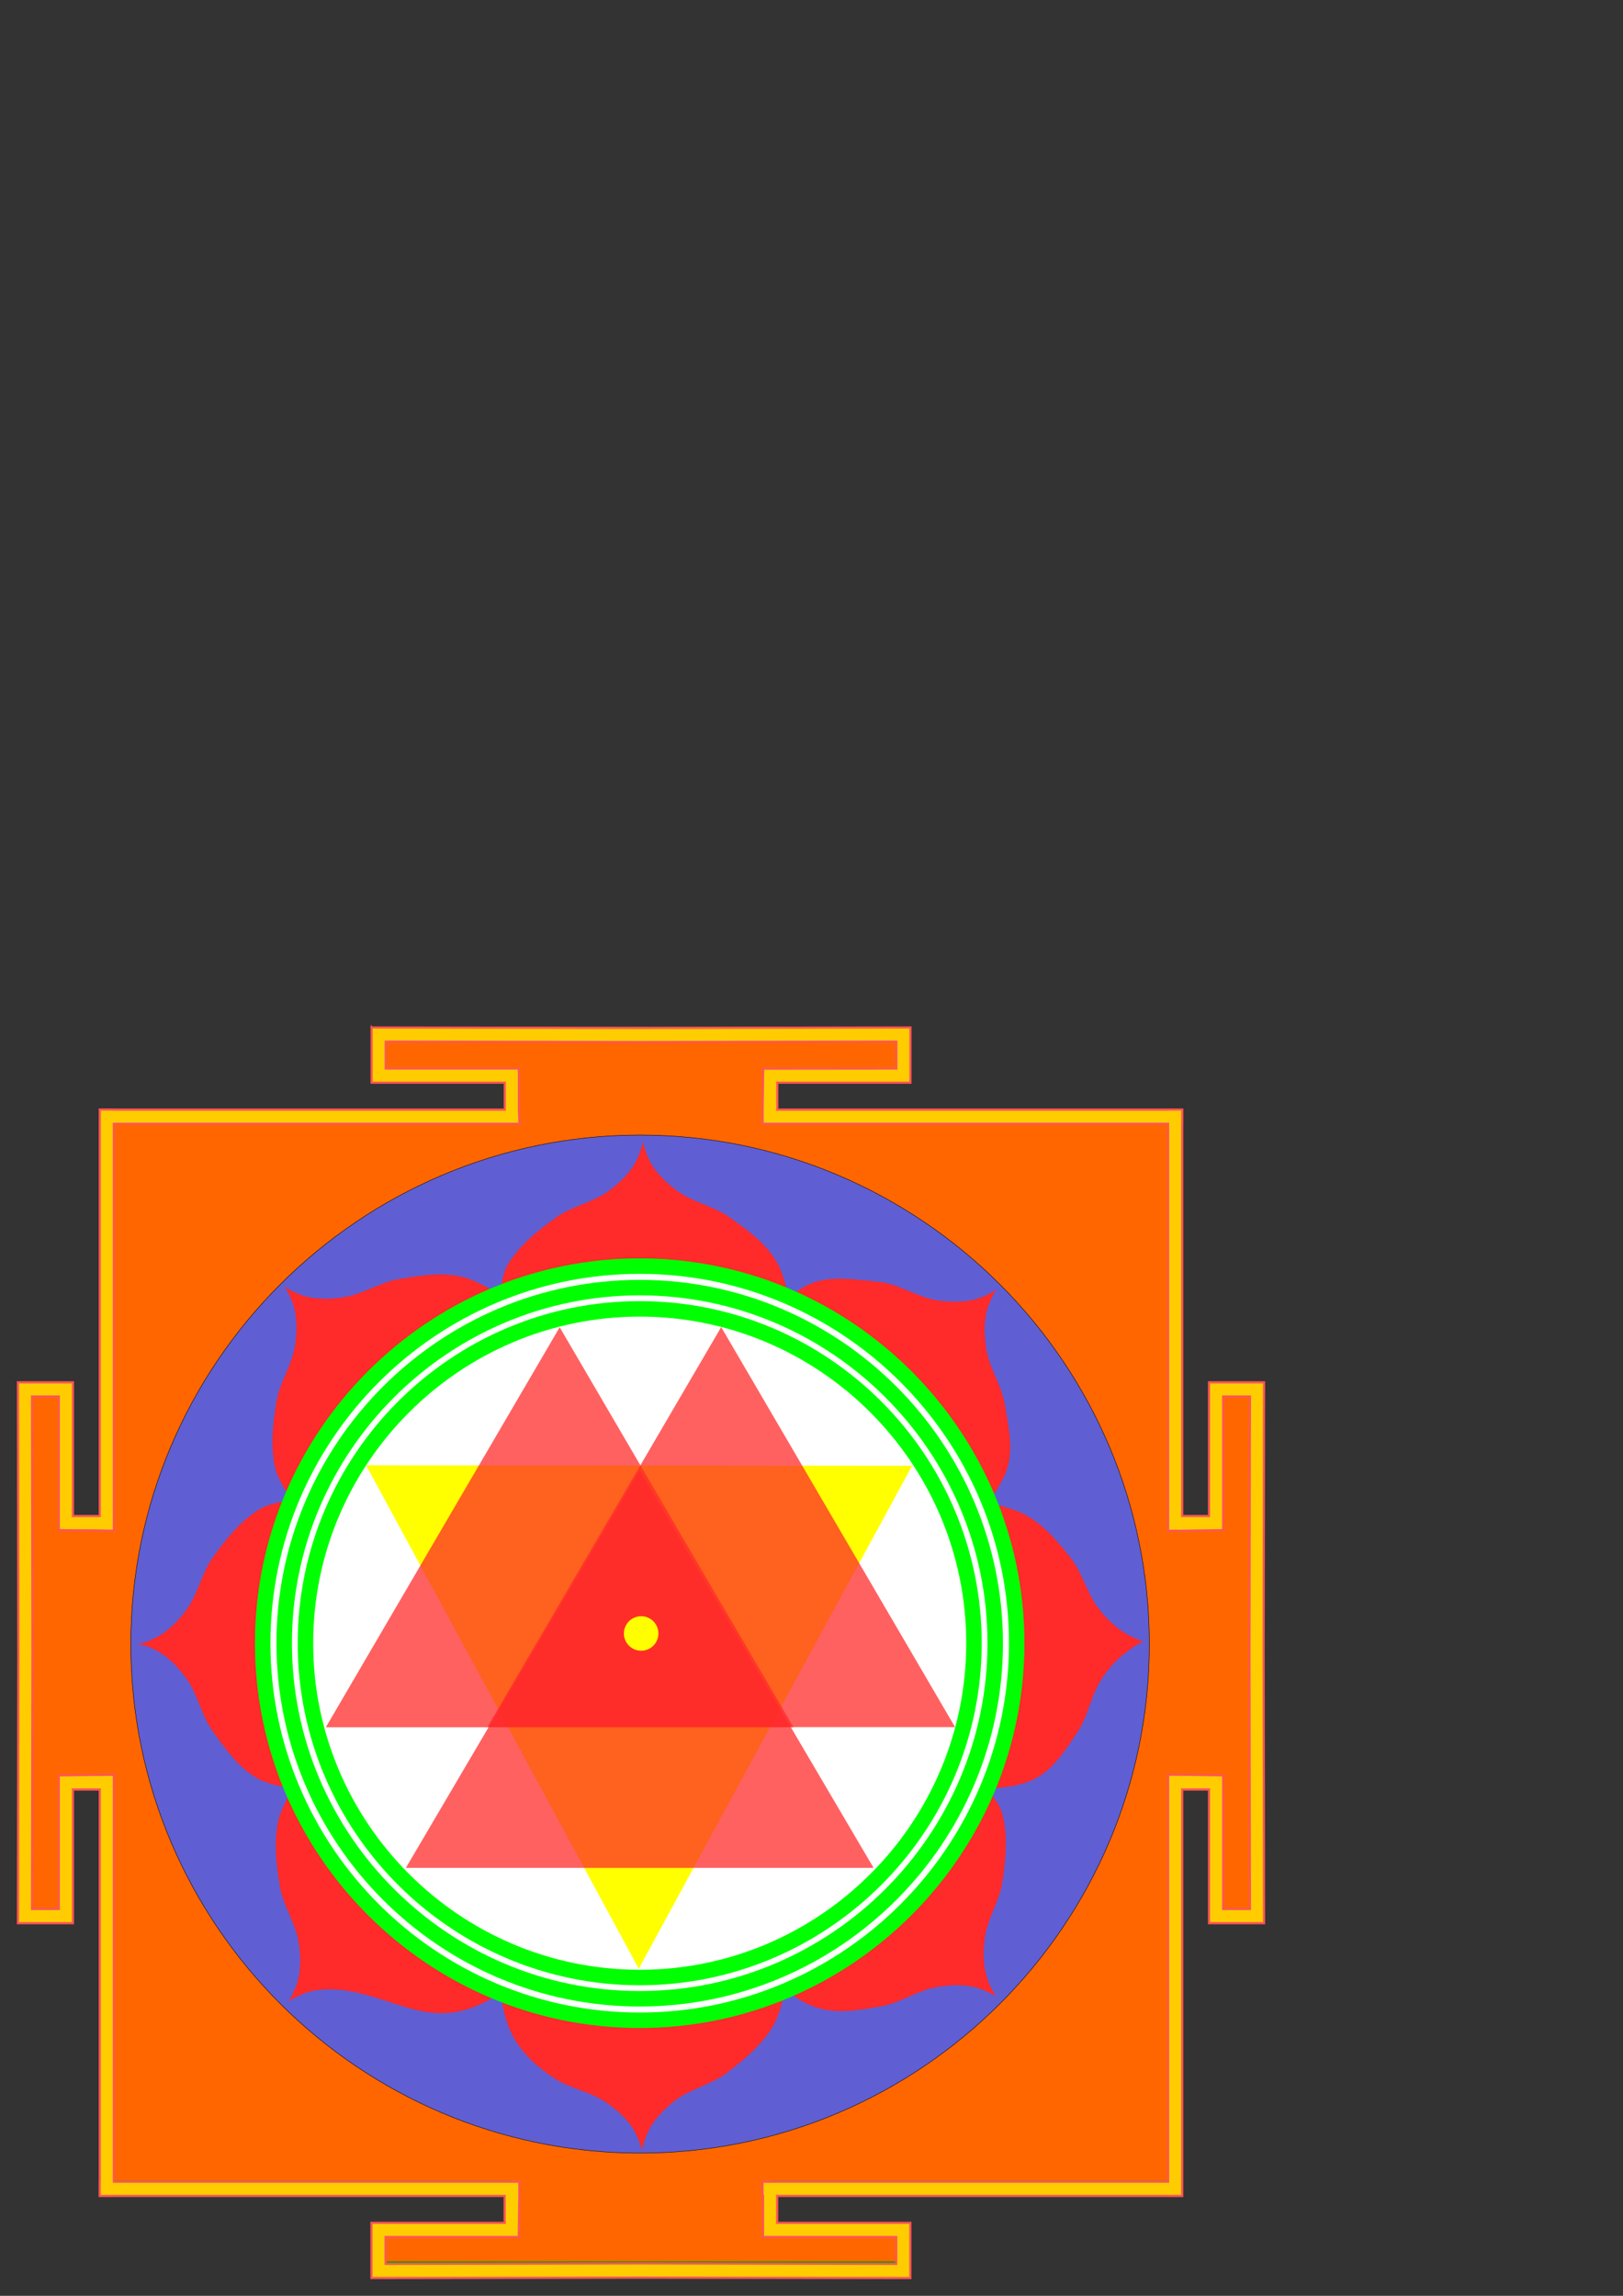
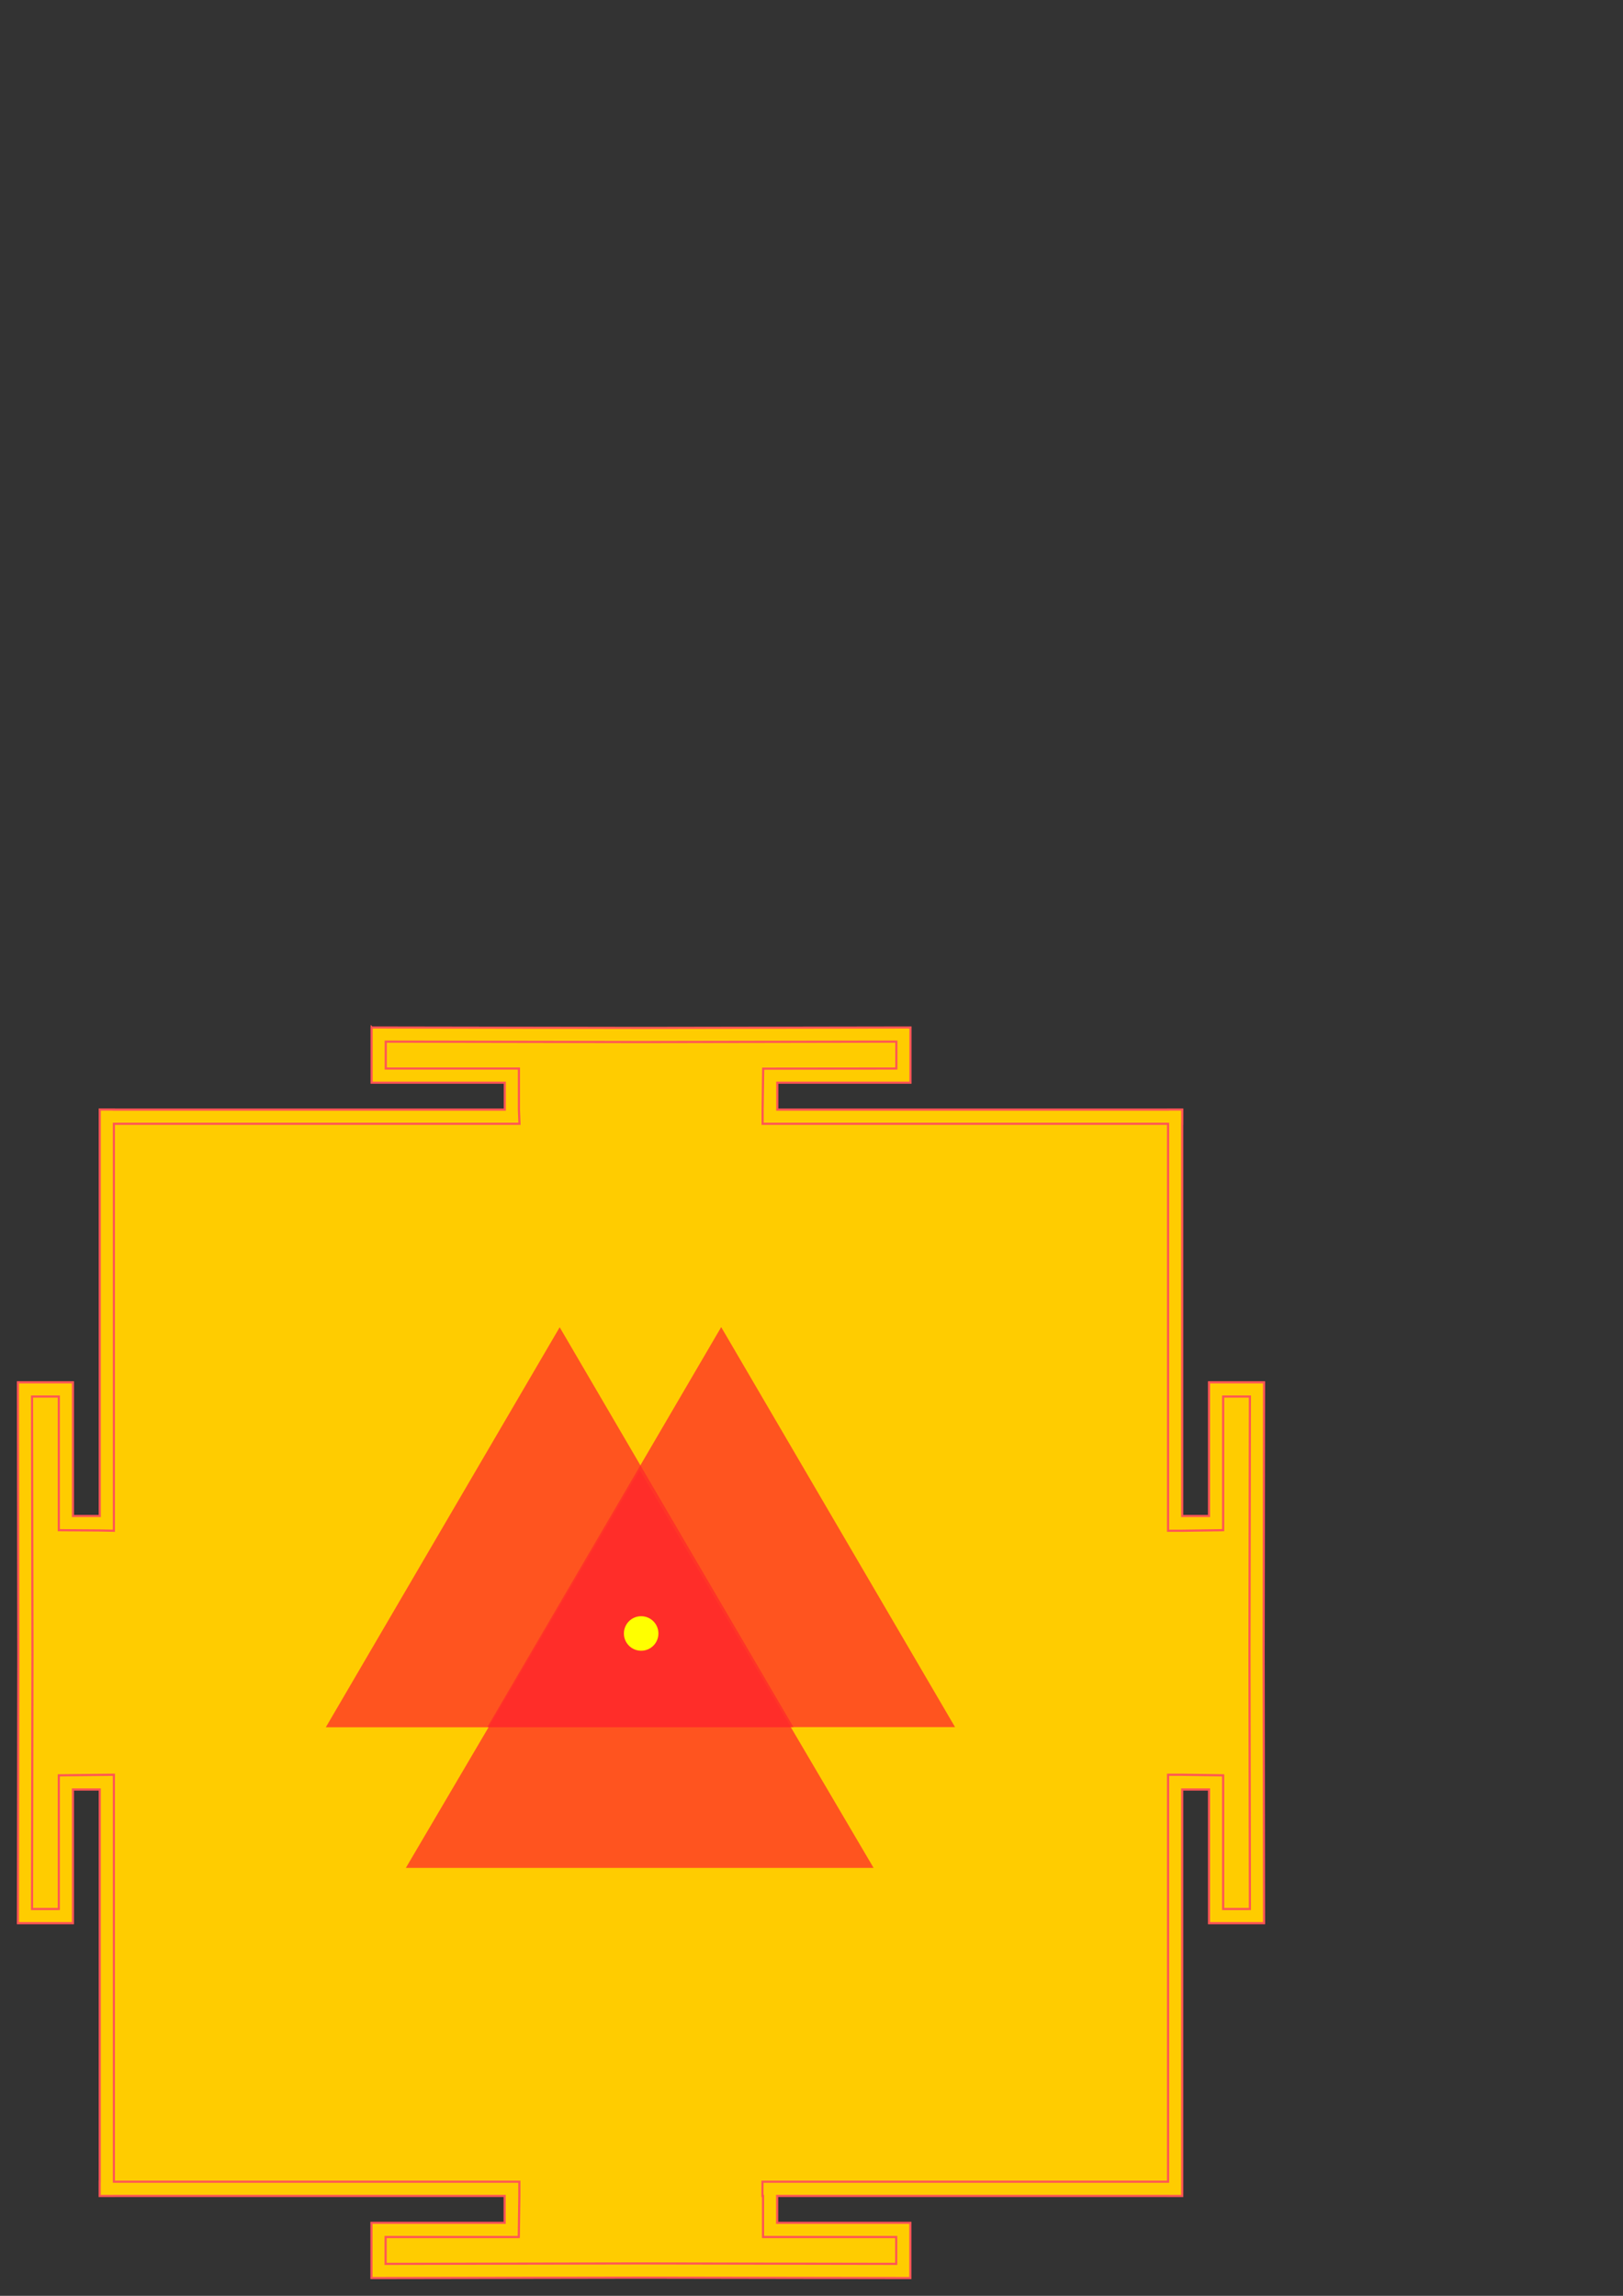
<svg xmlns="http://www.w3.org/2000/svg" xmlns:ns1="http://www.inkscape.org/namespaces/inkscape" xmlns:ns2="http://sodipodi.sourceforge.net/DTD/sodipodi-0.dtd" xml:space="preserve" width="10000px" height="14143px" style="shape-rendering:geometricPrecision; text-rendering:geometricPrecision; image-rendering:optimizeQuality; fill-rule:evenodd; clip-rule:evenodd" viewBox="0 0 10000 14142.9" id="svg3042" version="1.1" ns1:version="0.48.0 r9654" ns2:docname="durga-yantra.svg" ns1:export-filename="J:\              \              \durga-yantra\durga-yantra.png" ns1:export-xdpi="117.01694" ns1:export-ydpi="117.01694">
  <rect x="0" y="0" width="10000" height="14142.9" fill="#333333" stroke="none" />
  <title id="title3890">Shri Durga-Yantra</title>
  <ns2:namedview pagecolor="#ffffff" bordercolor="#666666" borderopacity="1" objecttolerance="10" gridtolerance="10" guidetolerance="10" ns1:pageopacity="0" ns1:pageshadow="2" ns1:window-width="1152" ns1:window-height="798" id="namedview3095" showgrid="false" ns1:zoom="0.073471016" ns1:cx="1744.3773" ns1:cy="3961.5554" ns1:window-x="-4" ns1:window-y="-4" ns1:window-maximized="1" ns1:current-layer="svg3042" />
  <defs id="defs3044">
    <style type="text/css" id="style3046">
   
    .str3 {stroke:#2A2A29;stroke-width:9.524}
    .str1 {stroke:lime;stroke-width:95.238}
    .str0 {stroke:black;stroke-width:2.686}
    .str2 {stroke:#FF5555;stroke-width:13.438}
    .fil3 {fill:none}
    .fil2 {fill:#5F5FD3}
    .fil7 {fill:red}
    .fil4 {fill:#FF2A2A}
    .fil0 {fill:#FF6600}
    .fil6 {fill:#FFCC00}
    .fil8 {fill:yellow}
    .fil5 {fill:white}
    .fil1 {fill:#00AA00;fill-rule:nonzero}
   
  </style>
  </defs>
  <g id="g3050">
    <polygon style="fill:#ff6600" id="polygon3052" points="3135.67,6650.37 3135.67,6844.07 624.233,6844.07 624.233,9348.8 428.943,9348.8 428.943,8546.08 135.819,8546.08 135.819,11784.8 428.943,11784.8 428.943,10982.2 624.233,10982.2 624.233,13445.2 3135.67,13445.2 3134.58,13707.4 2326.37,13701.9 2326.37,13943.4 5577.82,13943.4 5577.82,13704.1 4772.88,13710.7 4768.51,13445.2 7251.8,13445.2 7251.8,10954.2 7461.4,10954.2 7461.4,11812.3 7768.37,11812.3 7768.37,8525.17 7461.4,8528.43 7461.4,9362.99 7251.8,9362.99 7251.8,6844.07 4768.51,6844.07 4768.51,6650.37 5597.88,6650.37 5597.88,6338.65 2298.69,6339.73 2298.69,6650.37 " class="fil0" />
    <path style="fill:#00aa00;fill-rule:nonzero" ns1:connector-curvature="0" d="m 2285.92,6650.37 0,-310.638 25.533,0 0,310.638 -12.767,12.662 -12.767,-12.662 z m 12.767,12.662 -12.767,0 0,-12.662 12.767,12.662 z m 836.986,0 -836.986,0 0,-25.324 836.986,0 12.767,12.662 -12.767,12.662 z m 0,-25.324 12.767,0 0,12.662 -12.767,-12.662 z m -12.767,206.362 0,-193.7 25.533,0 0,193.7 -12.767,12.662 -12.767,-12.662 z m 25.533,0 0,12.662 -12.767,0 12.767,-12.662 z m -2524.2,-12.662 2511.44,0 0,25.324 -2511.44,0 -12.767,-12.662 12.767,-12.662 z m -12.767,12.662 0,-12.662 12.767,0 -12.767,12.662 z m 0,2504.73 0,-2504.73 25.533,0 0,2504.73 -12.767,12.662 -12.767,-12.662 z m 25.533,0 0,12.662 -12.767,0 12.767,-12.662 z m -208.057,-12.662 195.29,0 0,25.324 -195.29,0 -12.767,-12.662 12.767,-12.662 z m 0,25.324 -12.767,0 0,-12.662 12.767,12.662 z m 12.767,-815.381 0,802.719 -25.533,0 0,-802.719 12.767,-12.662 12.767,12.662 z m -12.767,-12.662 12.767,0 0,12.662 -12.767,-12.662 z m -293.124,0 293.124,0 0,25.324 -293.124,0 -12.767,-12.662 12.767,-12.662 z m -12.767,12.662 0,-12.662 12.767,0 -12.767,12.662 z m 0,3238.71 0,-3238.71 25.533,0 0,3238.71 -12.767,12.662 -12.767,-12.662 z m 12.767,12.662 -12.767,0 0,-12.662 12.767,12.662 z m 293.124,0 -293.124,0 0,-25.324 293.124,0 12.767,12.662 -12.767,12.662 z m 12.767,-12.662 0,12.662 -12.767,0 12.767,-12.662 z m 0,-802.638 0,802.638 -25.533,0 0,-802.638 12.767,-12.662 12.767,12.662 z m -25.533,0 0,-12.662 12.767,0 -12.767,12.662 z m 208.057,12.662 -195.29,0 0,-25.324 195.29,0 12.767,12.662 -12.767,12.662 z m 0,-25.324 12.767,0 0,12.662 -12.767,-12.662 z m -12.767,2475.73 0,-2463.07 25.533,0 0,2463.07 -12.767,12.662 -12.767,-12.662 z m 12.767,12.662 -12.767,0 0,-12.662 12.767,12.662 z m 2511.44,0 -2511.44,0 0,-25.324 2511.44,0 12.767,12.714 -12.767,12.61 z m 0,-25.324 12.819,0 -0.052,12.714 -12.767,-12.714 z m -13.857,274.781 1.091,-262.171 25.533,0.105 -1.091,262.171 -12.852,12.609 -12.681,-12.714 z m 25.533,0.105 -0.052,12.695 -12.8,-0.09 12.852,-12.609 z m -820.895,-18.167 808.214,5.453 -0.171,25.323 -808.214,-5.452 -12.681,-12.662 12.852,-12.662 z m -12.852,12.662 0,-12.747 12.852,0.09 -12.852,12.662 z m 0,241.448 0,-241.448 25.533,0 0,241.448 -12.767,12.662 -12.767,-12.662 z m 12.767,12.662 -12.767,0 0,-12.662 12.767,12.662 z m 3251.45,0 -3251.45,0 0,-25.324 3251.45,0 12.767,12.662 -12.767,12.662 z m 12.767,-12.662 0,12.662 -12.767,0 12.767,-12.662 z m 0,-239.271 0,239.271 -25.533,0 0,-239.271 12.662,-12.662 12.871,12.662 z m -12.871,-12.662 12.871,-0.105 0,12.767 -12.871,-12.662 z m -804.943,6.553 804.943,-6.553 0.209,25.324 -804.943,6.552 -12.871,-12.457 12.662,-12.866 z m 0.209,25.323 -12.667,0.105 -0.205,-12.562 12.871,12.457 z m 8.3,-278.314 4.362,265.448 -25.533,0.41 -4.362,-265.448 12.767,-12.867 12.767,12.457 z m -25.533,0.41 -0.209,-12.867 12.976,0 -12.767,12.867 z m 2496.05,12.457 -2483.29,0 0,-25.324 2483.29,0 12.767,12.662 -12.767,12.662 z m 12.767,-12.662 0,12.662 -12.767,0 12.767,-12.662 z m 0,-2491 0,2491 -25.533,0 0,-2491 12.767,-12.662 12.767,12.662 z m -25.533,0 0,-12.662 12.767,0 -12.767,12.662 z m 222.371,12.662 -209.605,0 0,-25.324 209.605,0 12.767,12.662 -12.767,12.662 z m 0,-25.324 12.767,0 0,12.662 -12.767,-12.662 z m -12.767,870.762 0,-858.1 25.533,0 0,858.1 -12.767,12.662 -12.767,-12.662 z m 12.767,12.662 -12.767,0 0,-12.662 12.767,12.662 z m 306.967,0 -306.967,0 0,-25.324 306.967,0 12.767,12.662 -12.767,12.662 z m 12.767,-12.662 0,12.662 -12.767,0 12.767,-12.662 z m 0,-3287.16 0,3287.16 -25.533,0 0,-3287.16 12.629,-12.662 12.905,12.662 z m -12.905,-12.662 12.905,-0.138 0,12.8 -12.905,-12.662 z m -306.967,3.267 306.967,-3.267 0.276,25.324 -306.967,3.267 -12.905,-12.662 12.629,-12.662 z m -12.629,12.662 0,-12.529 12.629,-0.133 -12.629,12.662 z m 0,834.557 0,-834.557 25.533,0 0,834.557 -12.767,12.662 -12.767,-12.662 z m 25.533,0 0,12.662 -12.767,0 12.767,-12.662 z m -222.371,-12.662 209.605,0 0,25.324 -209.605,0 -12.767,-12.662 12.767,-12.662 z m 0,25.324 -12.767,0 0,-12.662 12.767,12.662 z m 12.767,-2531.59 0,2518.92 -25.533,0 0,-2518.92 12.767,-12.662 12.767,12.662 z m -12.767,-12.662 12.767,0 0,12.662 -12.767,-12.662 z m -2483.29,0 2483.29,0 0,25.324 -2483.29,0 -12.767,-12.662 12.767,-12.662 z m 0,25.324 -12.767,0 0,-12.662 12.767,12.662 z m 12.767,-206.362 0,193.7 -25.533,0 0,-193.7 12.767,-12.662 12.767,12.662 z m -25.533,0 0,-12.662 12.767,0 -12.767,12.662 z m 842.129,12.662 -829.362,0 0,-25.324 829.362,0 12.767,12.662 -12.767,12.662 z m 12.767,-12.662 0,12.662 -12.767,0 12.767,-12.662 z m 0,-311.719 0,311.719 -25.533,0 0,-311.719 12.762,-12.662 12.771,12.662 z m -12.771,-12.662 12.771,0 0,12.667 -12.771,-12.662 z m -3299.19,1.081 3299.19,-1.081 0.01,25.324 -3299.19,1.081 -12.771,-12.662 12.762,-12.662 z m -12.762,12.662 0,-12.657 12.762,0 -12.762,12.662 z" class="fil1" id="1" />
  </g>
  <path style="fill:#5f5fd3" ns1:connector-curvature="0" id="path3055" d="m 7081.66,10128.2 c 0,1727.15 -1409.6,3135.5 -3137.46,3135.5 -1728.53,0 -3138.2,-1408.36 -3138.2,-3135.5 0,-1727.79 1409.67,-3136.08 3138.2,-3136.08 1727.86,0 3137.45,1408.29 3137.46,3136.08 z" class="fil2" />
  <path style="fill:none;stroke:#000000;stroke-width:2.686" ns1:connector-curvature="0" id="path3057" d="m 7081.66,10128.2 c 0,1727.15 -1409.6,3135.5 -3137.46,3135.5 -1728.53,0 -3138.2,-1408.36 -3138.2,-3135.5 0,-1727.79 1409.67,-3136.08 3138.2,-3136.08 1727.86,0 3137.46,1408.29 3137.46,3136.08 z" class="fil3 str0" />
  <path style="fill:#ff2a2a" ns1:connector-curvature="0" id="path3059" d="m 3961.32,7026.02 c 0,0 -1.248,17.319 -3.548,25.605 -12.848,46.514 -31.7,95.4 -56.895,133.129 -40.557,60.643 -95.338,111.9 -154.533,154.552 -95.805,69.091 -220.81,90.091 -317.148,158.6 -114.5,81.438 -229.343,173.295 -301.843,293.71 -34.524,57.348 -48.771,195.224 -48.771,195.224 0,0 150.605,-18.314 270.029,-46 127.705,-29.733 328.643,-52.09 459.557,-58.976 140.152,-15.038 178.081,-19.505 301.314,-12.614 130.919,6.952 258.638,22.381 384.881,57.743 114.052,31.948 370.3,75.333 370.3,75.333 0,0 -35.443,-145.005 -69.243,-210.71 -64.424,-124.933 -187.343,-212.271 -301.914,-293.71 -96.271,-68.51 -220.281,-89.505 -316.171,-158.6 -59.114,-42.652 -114.952,-93.905 -155.505,-154.552 -24.681,-37.01 -43.257,-86.614 -56.448,-132.876 -2.419,-8.405 -4.062,-25.857 -4.062,-25.857 z" class="fil4" />
  <path style="fill:#ff2a2a" ns1:connector-curvature="0" id="path3061" d="m 6144.53,7938.42 c 0,0 -12.986,11.409 -20.476,15.676 -41.862,24.024 -89.71,45.476 -134.19,54.529 -71.462,14.509 -146.471,12.281 -218.519,0.924 -116.671,-18.448 -220.286,-91.538 -336.838,-110.705 -225.59,-22.043 -408.481,-65.414 -576.405,101.381 0,0 113.81,118.6 218.081,182.971 111.633,68.909 201.79,133.119 299.629,220.39 110.186,88.057 142.538,108.538 225.152,200.21 88.133,97.129 185.51,206.129 250.219,320.176 58.533,103.024 243.019,331.452 243.019,331.452 0,0 78.014,-120.8 103.681,-186.029 51.371,-130.848 16.395,-282.695 -7.609,-421.219 -20.157,-116.419 -93.386,-218.652 -112.805,-335.19 -12.009,-71.933 -15.624,-147.595 -1.714,-219.243 8.538,-43.643 30.324,-91.938 53.49,-134.138 4.2,-7.609 15.286,-21.181 15.286,-21.186 z" class="fil4" />
  <path style="fill:#ff2a2a" ns1:connector-curvature="0" id="path3063" d="m 7040.25,10111.7 c 0,0 -20.343,-8.467 -30.371,-13.119 -26.443,-12.214 -39.762,-15.038 -78.486,-38.724 -62.205,-38.133 -115.557,-90.814 -160.581,-148.233 -72.838,-93 -98.829,-217.076 -171.129,-310.595 -85.962,-111.162 -179.548,-220.871 -306.448,-281.314 -60.309,-28.676 -199.033,-64.309 -199.033,-64.309 0,0 -20.171,213.51 12.3,331.69 34.729,126.443 51.386,254.319 63.519,384.895 4.4,136.238 39.752,184.405 37.719,307.824 -21.195,131.114 -39.562,271.424 -69.814,398.995 -27.433,115.219 -56.191,339.31 -56.191,339.31 323.562,-12.734 398.843,-106.238 560.462,-353.633 64.581,-98.895 80.652,-223.629 145.886,-322.205 40.219,-60.829 89.167,-118.633 148.167,-161.557 35.967,-26.172 46.919,-35.9 72.386,-50.648 10.1,-5.914 31.614,-14.967 31.614,-14.967 l 0,-3.409 z" class="fil4" />
  <path style="fill:#ff2a2a" ns1:connector-curvature="0" id="path3065" d="m 6144.14,12304.7 c 0,0 -11.557,-12.933 -15.89,-20.343 -24.476,-41.676 -46.386,-89.186 -55.91,-133.6 -15.286,-71.328 -13.909,-146.338 -3.276,-218.519 17.191,-116.871 89.171,-221.21 107.095,-338.014 21.319,-138.929 35.362,-285.329 -0.519,-421.214 -17.071,-64.714 -93.909,-154.871 -93.909,-154.871 0,0 -143.243,181.733 -205.648,290.743 -64.762,112.924 -172.195,217.814 -258.424,316.576 -86.867,111.024 -101.338,121.524 -192.167,205.133 -96.124,89.167 -210.571,188.448 -323.895,254.452 -102.371,59.586 -261.948,170.371 -261.948,170.371 201.79,170.019 365.243,144.757 595.257,102.505 116.219,-21.4 217.662,-95.752 333.943,-116.348 71.852,-12.8 147.448,-17.2 219.243,-4 43.767,8 92.262,29.267 134.648,51.962 7.676,4.133 21.4,15.167 21.4,15.167 z" class="fil4" />
  <path style="fill:#ff2a2a" ns1:connector-curvature="0" id="path3067" d="m 1771.56,12334.9 c 0,0 11.271,-13.138 15.471,-20.614 23.638,-42.134 44.638,-90.091 53.219,-134.71 13.929,-71.595 10.971,-146.538 -1.109,-218.519 -19.486,-116.486 -93.5,-219.448 -113.776,-335.795 -24.09,-138.524 -41.09,-284.59 -7.881,-421.219 15.809,-64.962 83.343,-185.376 83.343,-185.376 0,0 172.081,210.086 237.376,313.771 69.952,110.971 166.495,182.914 254.69,279.962 88.986,109.262 101.348,93.509 184.1,175.286 97.905,87.2 189.6,199.405 304.233,263.119 103.481,57.552 311.152,220.31 311.152,220.31 -392.29,265.438 -598.462,53.943 -946.924,-6.838 -72.052,-11.272 -147.781,-14.162 -219.229,0.404 -43.576,8.919 -91.671,31.162 -133.619,54.729 -7.609,4.267 -21.048,15.49 -21.048,15.49 z" class="fil4" />
-   <path style="fill:#ff2a2a" ns1:connector-curvature="0" id="path3069" d="m 839.405,10126.6 c 0,0 23.233,-0.386 34.324,-3.41 43.776,-11.876 86.157,-31.428 123.757,-56.561 60.443,-40.419 111.562,-95.081 154.148,-154.148 68.976,-95.671 90.157,-220.671 158.548,-316.743 81.357,-114.386 173.095,-228.952 293.057,-301.205 57.081,-34.391 196.733,-55.905 196.733,-55.905 0,0 -18.605,225.81 -46.424,345.1 -29.867,127.638 -71.857,249.667 -79.014,380.581 -15.352,140.152 -3.257,175.229 -3.524,291.562 6.567,130.976 35.229,296.752 62.662,424.91 24.476,114.114 67.157,337.876 67.157,337.876 0,0 -136.495,-21.986 -201.724,-55.972 -124.162,-64.709 -210.776,-187.881 -291.562,-302.652 -67.919,-96.457 -88.514,-220.552 -156.952,-316.543 -42.333,-59.266 -93.119,-115.238 -153.357,-155.924 -36.757,-24.8 -87.338,-48.485 -132.09,-56.814 -8.533,-1.581 -25.738,-4.152 -25.738,-4.152 z" class="fil4" />
  <path style="fill:#ff2a2a" ns1:connector-curvature="0" id="path3071" d="m 1747.54,7921.35 c 0,0 11.352,13.124 15.552,20.614 23.757,41.995 44.938,89.891 53.738,134.457 14.181,71.581 11.543,146.524 -0.333,218.505 -19.014,116.614 -92.714,219.767 -112.538,336.248 -23.548,138.59 -39.962,284.79 -6.229,421.219 16.009,64.957 100.995,196.867 100.995,196.867 0,0 155.633,-233.171 220.529,-337.119 69.495,-111.229 148.295,-222.762 236.1,-320.148 88.652,-109.648 97.476,-82.419 189.6,-164.581 97.586,-87.609 149.195,-144.962 263.629,-209.067 103.3,-57.943 386.348,-236.886 386.348,-236.886 0,0 -145.948,-84.586 -216.219,-107.162 -133.871,-42.976 -282.624,-17.976 -421.219,5.257 -116.548,19.491 -219.176,92.195 -335.857,110.957 -71.986,11.624 -147.714,14.767 -219.229,0.471 -43.643,-8.738 -91.738,-30.776 -133.805,-54.209 -7.609,-4.205 -21.133,-15.424 -21.062,-15.424 z" class="fil4" />
-   <path style="fill:#ff2a2a" ns1:connector-curvature="0" id="path3073" d="m 3956.15,13255.9 c 0,0 0.705,-17.271 2.805,-25.6 11.629,-46.652 29.148,-95.871 53.286,-134.19 38.924,-61.486 92.329,-113.981 150.286,-158.081 93.957,-71.395 218.386,-95.667 312.81,-166.476 112.271,-84.262 224.619,-178.89 293.848,-300.819 32.948,-58.005 73.295,-217.329 73.295,-217.329 0,0 -296.59,15.233 -417.41,49.419 -125.2,35.495 -215.052,45 -345.767,55.429 -139.7,18.7 -176.319,16.514 -299.743,12.904 -131.048,-3.342 -292.871,-29.204 -420.043,-61.104 -114.9,-28.743 -273.771,-38.439 -273.771,-38.439 25.652,261.71 131.571,398.605 325.614,528.614 98.109,65.615 222.652,83.205 320.357,149.41 60.309,40.958 117.457,90.429 159.657,149.748 25.719,36.234 45.543,85.119 60.038,130.843 2.638,8.286 4.738,25.672 4.738,25.672 z" class="fil4" />
  <path style="fill:#ffffff;stroke:#00ff00;stroke-width:95.238" ns1:connector-curvature="0" id="path3075" d="m 6264.44,10122.8 c 0,1279.25 -1043.26,2322.6 -2322.6,2322.6 -1280,0 -2323.26,-1043.35 -2323.26,-2322.6 0,-1279.9 1043.26,-2323.26 2323.26,-2323.26 1279.35,0 2322.6,1043.35 2322.6,2323.26 z" class="fil5 str1" />
  <path style="fill:#ffffff;stroke:#00ff00;stroke-width:95.238" ns1:connector-curvature="0" id="path3077" d="m 6131.98,10122.8 c 0,1206.3 -983.767,2190.17 -2190.17,2190.17 -1207.01,0 -2190.78,-983.862 -2190.78,-2190.17 0,-1206.92 983.767,-2190.79 2190.78,-2190.79 1206.4,0 2190.17,983.862 2190.17,2190.79 z" class="fil5 str1" />
  <path style="fill:#ffffff;stroke:#00ff00;stroke-width:95.238" ns1:connector-curvature="0" id="path3079" d="m 6001.03,10122.8 c 0,1134.19 -924.952,2059.23 -2059.23,2059.23 -1134.85,0 -2059.81,-925.043 -2059.81,-2059.23 0,-1134.77 924.952,-2059.81 2059.81,-2059.81 1134.28,0 2059.23,925.043 2059.23,2059.81 z" class="fil5 str1" />
-   <path style="fill:#ffcc00" ns1:connector-curvature="0" id="path3081" d="m 2290.62,6329.45 0,0.467 -0.857,0 0,339.257 0.857,0 0,0.386 819.671,0 0,165.957 -2408.55,0 0,-0.452 -87.086,0 0,2503.9 -165.286,0 0,-822.562 -0.467,0 0,-0.857 -338.014,0 0,0.857 -0.452,0 2.619,1662.17 0,5.643 -2.619,1662.17 0.452,0 0,0.857 338.014,0 0,-0.857 0.467,0 0,-822.538 165.286,0 0,2416.16 -0.386,0 0,87.338 0.386,0 0,0.386 87.086,0 0,-0.386 2407.7,0 0,165.886 -819.738,0 0,0.457 -0.843,0 0,339.205 0.843,0 0,0.452 1656.34,-2.623 5.714,0 1656.33,2.623 0,-0.452 0.852,0 0,-339.205 -0.852,0 0,-0.457 -819.724,0 0,-165.886 2408.6,0 0,0.386 87.014,0 0,-2503.88 165.305,0 0,822.538 0.452,0 0,0.857 338.081,0 0,-0.857 0.405,0 -2.624,-1662.1 0,-5.715 2.624,-1662.17 -0.405,0 0,-0.857 -338.081,0 0,0.857 -0.452,0 0,822.562 -165.305,0 0,-2416.16 0.409,0 0,-87.29 -0.409,0 0,-0.452 -87.014,0 0,0.452 -2407.7,0 0,-165.957 819.671,0 0,-0.386 0.862,0 0,-339.257 -0.862,0 0,-0.467 -1656.32,2.638 -5.643,0 -1656.34,-2.638 z m 86.162,87.352 1570.18,2.619 5.643,0 1570.17,-2.619 0,165.486 -819.271,0 0,0.857 -1.243,0 0,252.371 -3.476,0 0,87.29 2498.17,0 0,2506.97 87.014,0 0,-3.476 251.467,0 0,-1.314 0.857,0 0,-822.105 164.895,0 -2.619,1575.69 0,5.642 2.619,1575.76 -164.895,0 0,-822.162 -0.857,0 0,-1.323 -251.467,0 0,-3.477 -87.014,0 0,2506.99 -2499.1,0 0,87.339 3.476,0 0,252.319 1.31,0 0,0.904 819.286,0 0,165.438 -1570.18,-2.619 -5.714,0 -1570.18,2.619 0,-165.438 819.286,0 0,-0.904 1.31,0 0,-252.319 3.476,0 0,-87.339 -2498.19,0 0,-2506.99 -87.086,0 0,3.477 -251.448,0 0,1.323 -0.857,0 0,822.162 -164.914,0 2.638,-1575.76 0,-5.642 -2.638,-1575.69 164.914,0 0,822.105 0.857,0 0,1.314 251.448,0 0,3.476 87.086,0 0,-2506.97 2499.05,0 0,-87.29 -3.481,0 0,-252.371 -1.31,0 0,-0.857 -819.214,0 0,-165.486 z" class="fil6" />
+   <path style="fill:#ffcc00" ns1:connector-curvature="0" id="path3081" d="m 2290.62,6329.45 0,0.467 -0.857,0 0,339.257 0.857,0 0,0.386 819.671,0 0,165.957 -2408.55,0 0,-0.452 -87.086,0 0,2503.9 -165.286,0 0,-822.562 -0.467,0 0,-0.857 -338.014,0 0,0.857 -0.452,0 2.619,1662.17 0,5.643 -2.619,1662.17 0.452,0 0,0.857 338.014,0 0,-0.857 0.467,0 0,-822.538 165.286,0 0,2416.16 -0.386,0 0,87.338 0.386,0 0,0.386 87.086,0 0,-0.386 2407.7,0 0,165.886 -819.738,0 0,0.457 -0.843,0 0,339.205 0.843,0 0,0.452 1656.34,-2.623 5.714,0 1656.33,2.623 0,-0.452 0.852,0 0,-339.205 -0.852,0 0,-0.457 -819.724,0 0,-165.886 2408.6,0 0,0.386 87.014,0 0,-2503.88 165.305,0 0,822.538 0.452,0 0,0.857 338.081,0 0,-0.857 0.405,0 -2.624,-1662.1 0,-5.715 2.624,-1662.17 -0.405,0 0,-0.857 -338.081,0 0,0.857 -0.452,0 0,822.562 -165.305,0 0,-2416.16 0.409,0 0,-87.29 -0.409,0 0,-0.452 -87.014,0 0,0.452 -2407.7,0 0,-165.957 819.671,0 0,-0.386 0.862,0 0,-339.257 -0.862,0 0,-0.467 -1656.32,2.638 -5.643,0 -1656.34,-2.638 z z" class="fil6" />
  <path style="fill:none;stroke:#ff5555;stroke-width:13.438" ns1:connector-curvature="0" id="path3083" d="m 2290.62,6329.45 0,0.467 -0.857,0 0,339.257 0.857,0 0,0.386 819.671,0 0,165.957 -2408.55,0 0,-0.452 -87.086,0 0,2503.9 -165.286,0 0,-822.562 -0.467,0 0,-0.857 -338.014,0 0,0.857 -0.452,0 2.619,1662.17 0,5.643 -2.619,1662.17 0.452,0 0,0.857 338.014,0 0,-0.857 0.467,0 0,-822.543 165.286,0 0,2416.16 -0.386,0 0,87.338 0.386,0 0,0.386 87.086,0 0,-0.386 2407.7,0 0,165.886 -819.738,0 0,0.457 -0.843,0 0,339.205 0.843,0 0,0.452 1656.34,-2.623 5.714,0 1656.33,2.623 0,-0.452 0.852,0 0,-339.205 -0.852,0 0,-0.457 -819.724,0 0,-165.886 2408.6,0 0,0.386 87.014,0 0,-2503.89 165.305,0 0,822.543 0.452,0 0,0.857 338.081,0 0,-0.857 0.405,0 -2.624,-1662.1 0,-5.71 2.624,-1662.17 -0.405,0 0,-0.857 -338.081,0 0,0.857 -0.452,0 0,822.562 -165.305,0 0,-2416.16 0.409,0 0,-87.286 -0.409,0 0,-0.452 -87.014,0 0,0.452 -2407.7,0 0,-165.957 819.671,0 0,-0.386 0.862,0 0,-339.257 -0.862,0 0,-0.467 -1656.32,2.638 -5.643,0 -1656.34,-2.638 z m 86.162,87.352 1570.18,2.619 5.643,0 1570.17,-2.619 0,165.486 -820.514,0.857 1.243,0 -1.243,0 -3.476,252.371 0,0 0,87.286 2498.17,0 0,2506.98 87.014,0 0,0 251.467,-3.476 0,-1.314 0.857,0 0,-822.105 164.895,0 -2.619,1575.69 0,5.643 2.619,1575.76 -164.895,0 0,-822.162 -0.857,0 0,-1.324 -251.467,-3.476 0,0 -87.014,0 0,2506.99 -2499.1,0 0,87.338 3.476,0 0,252.319 1.31,0 0,0.904 819.286,0 0,165.438 -1570.18,-2.619 -5.714,0 -1570.18,2.619 0,-165.438 819.286,0 0,-0.904 1.31,0 3.476,-252.319 0,0 0,-87.338 -2498.19,0 0,-2506.99 -87.086,0.866 0,0 -251.448,2.61 0,1.324 -0.857,0 0,822.162 -164.914,0 2.638,-1575.76 0,-5.643 -2.638,-1575.69 164.914,0 0,822.105 0.857,0 0,1.314 251.448,1.738 0,0 87.086,1.738 0,-2506.98 2499.05,0 -3.481,-87.286 0,0 0,-252.371 -1.31,0 0,-0.857 -819.214,0 0,-165.486 z" class="fil3 str2" />
-   <polygon style="fill:#ffff00" id="polygon3087" points="5619.87,9045.97 4777.8,10585.9 3935.75,12125.8 3095.69,10584.3 2255.65,9042.82 3937.76,9044.39 " class="fil8" transform="matrix(1,0,0,1.006,0,-70.804)" />
  <polygon style="opacity:0.742;fill:#ff2a2a;stroke:none" id="polygon3089" points="3941.6,11508.6 2500.69,11508.6 3221.15,10276.5 3941.6,9044.39 4662.05,10276.5 5382.5,11508.6 " class="fil3 str3" transform="matrix(1,0,0,0.994,0,67.042)" />
  <polygon style="fill:#ff2a2a;stroke:none;stroke-width:9.524;opacity:0.742" id="polygon3091" points="4889.35,10640.4 3448.44,10640.4 2007.53,10640.4 2727.99,9408.31 3448.44,8176.2 4168.89,9408.31 " class="fil3 str3" />
  <polygon style="fill:#ff2a2a;stroke:none;stroke-width:9.524;opacity:0.742" id="polygon3093" points="5884.44,10639.4 4443.53,10639.4 3002.62,10639.4 3723.08,9407.3 4443.53,8175.19 5163.98,9407.3 " class="fil3 str3" />
  <path style="fill:#ffff00" ns1:connector-curvature="0" id="path3085" d="m 4056.761,10062.645 c 0,58.728 -47.609,106.337 -106.337,106.337 -58.714,0 -106.323,-47.609 -106.323,-106.337 0,-58.717 47.609,-106.323 106.323,-106.323 58.727,0 106.337,47.609 106.337,106.323 z" class="fil7" />
</svg>